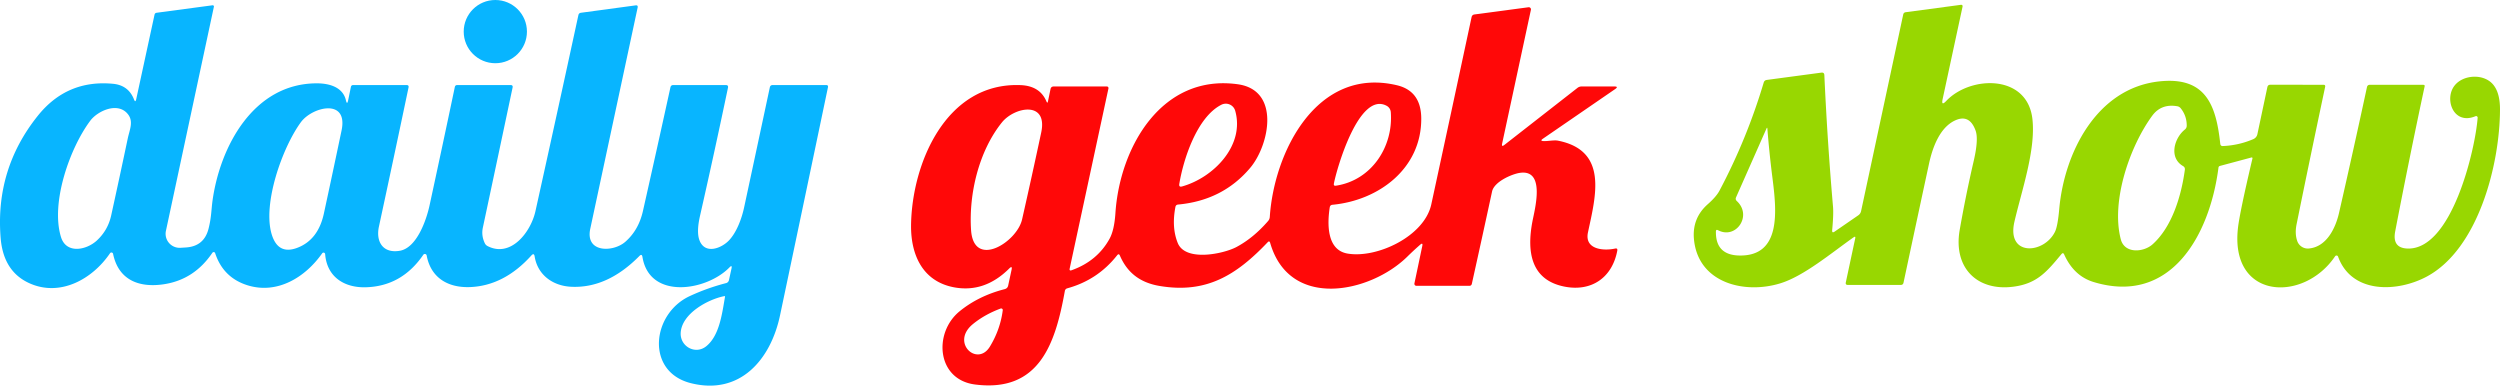
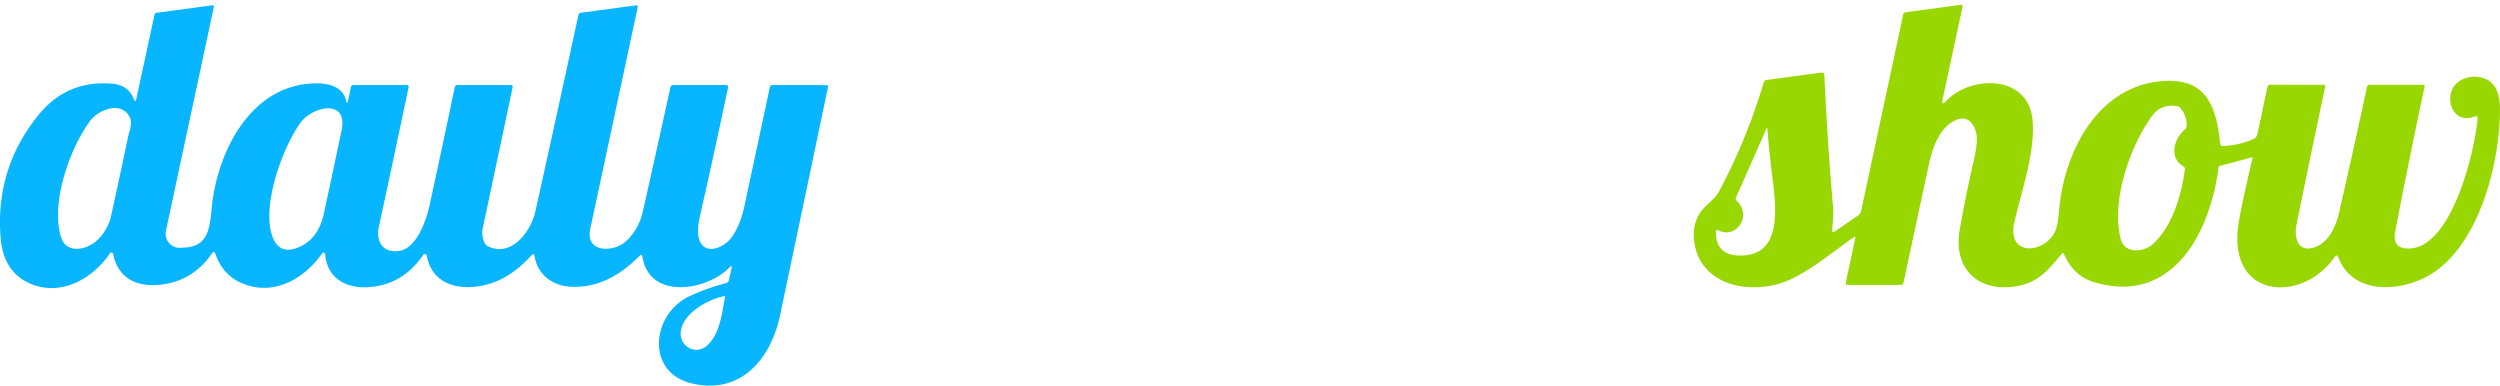
<svg xmlns="http://www.w3.org/2000/svg" viewBox="4.79 27.56 534.6 82.46">
-   <circle cx="110.71" cy="34.32" r="6.76" fill="#08b5ff" />
  <path fill="#98d701" d="M401.16 78.31c-4.76 3.35-10.66 8.32-15.71 9.85-7.73 2.36-17.53-.13-18.42-9.4q-.44-4.54 2.96-7.54 1.81-1.6 2.5-2.9 5.87-11.08 9.45-23.1.15-.5.67-.57l11.66-1.56q.61-.08.64.54.64 14.1 1.85 28.11.14 1.66-.18 5.04-.06.71.52.31l5.04-3.47q.51-.35.63-.95l9-41.99q.09-.45.55-.51l11.72-1.57q.52-.07.41.44l-4.25 19.72q-.33 1.56.76.4c5.17-5.47 17.35-5.79 18.44 3.85.75 6.63-2.34 15.43-3.85 21.98-1.71 7.44 6.28 6.91 8.66 2.17q.6-1.18.93-4.94c1.08-11.98 7.97-25.78 21.35-27.25 9.96-1.09 12.19 5.03 13.08 13.34q.06.5.55.48 3.38-.14 6.5-1.47a1.49 1.48-5.4 0 0 .89-1.07l2.13-10.04q.11-.53.65-.53l11.36.01q.44 0 .35.44-3.14 14.76-6.11 29.39-.41 2.03.15 3.6a2.39 2.39 0 0 0 2.46 1.58c3.8-.33 5.72-4.35 6.46-7.58q3.08-13.44 5.98-26.92.11-.51.64-.51l11.41.01q.36 0 .28.35-3.3 15.41-6.29 30.98-.67 3.5 2.5 3.67c9.6.52 14.64-21.27 15.13-27.96a.33.33 0 0 0-.46-.33c-4.73 1.99-6.75-3.69-4.46-6.57 1.89-2.38 6.32-2.57 8.28-.14q1.43 1.76 1.42 5.3c-.04 11.73-4.63 29.8-15.67 35.71-6.28 3.36-16.05 3.74-18.96-4.28a.36.35-38.4 0 0-.63-.07c-6.71 9.97-22.49 9.33-20.78-5.99q.36-3.29 3.11-14.94a.17.16 89.1 0 0-.2-.2l-6.75 1.81q-.28.07-.32.36c-1.87 14.53-10.24 29.47-26.7 24.47q-4.23-1.29-6.29-5.88-.23-.52-.59-.09c-3.12 3.76-5.19 6.29-10.22 6.96-7.77 1.04-12.95-4-11.54-12.12q1.28-7.33 2.97-14.64 1.11-4.74.43-6.61-1.34-3.7-4.56-2.09c-3.05 1.52-4.62 5.53-5.4 9.17q-2.74 12.71-5.45 25.43-.1.49-.6.49h-11.3q-.56 0-.44-.55l2.01-9.41q.12-.55-.35-.22Zm63.86-26c-4.72 6.43-8.87 18.17-6.72 26.42.82 3.14 4.87 2.79 6.78 1.09 4.24-3.78 6.18-10.5 6.92-15.95q.07-.53-.39-.8c-3.09-1.8-1.87-5.98.37-7.79q.42-.33.42-.86 0-2.1-1.28-3.7-.29-.36-.74-.44-3.43-.59-5.36 2.03ZM383.81 65.6q-.69-5.47-1.08-10.5-.03-.42-.2-.04l-6.5 14.69q-.21.46.17.81c3.35 3.12-.18 8.26-4.02 6.23q-.45-.23-.46.27-.08 5.05 5.02 5.14c9.03.16 7.96-9.6 7.07-16.6Z" />
  <path fill="#08b5ff" d="m33.92 48.77 3.91-18.05q.08-.38.46-.43l11.95-1.6a.26.26 0 0 1 .29.31L40.27 76.93a3 3 0 0 0 3.11 3.62l1.14-.07q3.94-.24 4.88-4.07c.61-2.44.57-4.01.83-5.9 1.6-11.6 8.75-25.09 22.26-25.13 2.66-.01 5.62.78 6.27 3.63q.25 1.08.48-.01l.58-2.83q.08-.42.51-.42h11.4q.53 0 .42.52-3.13 14.9-6.33 29.74c-.7 3.22.84 5.78 4.44 5.18 3.68-.61 5.73-6.66 6.39-9.73q2.74-12.63 5.4-25.3.09-.41.51-.41h11.42q.53 0 .42.53-3.17 15-6.36 29.96-.36 1.68.41 3.31.2.44.64.65c4.95 2.5 9.2-2.99 10.2-7.49q4.64-20.94 9.18-41.91.1-.45.55-.51l11.69-1.58q.54-.07.43.47-5.07 23.68-10.13 47.3c-1.11 5.21 4.93 5.04 7.49 2.79q2.84-2.48 3.77-6.57 2.98-13.21 5.88-26.45.11-.5.61-.5H160q.58 0 .46.57-2.88 13.75-5.98 27.4-.8 3.51-.09 5.29c1.2 3.02 4.71 1.64 6.31-.07 1.58-1.68 2.69-4.55 3.23-7.11q2.75-12.79 5.48-25.59.11-.49.61-.49h11.44q.48 0 .38.48-5.11 24.41-10.25 48.78c-1.99 9.43-8.54 17.15-19.09 14.48-9.66-2.44-8.38-14.78-.26-18.59q3.76-1.75 7.82-2.8a.85.84 88.9 0 0 .61-.64l.54-2.46q.2-.91-.45-.24c-4.88 5.01-17.08 6.98-18.59-2.26q-.12-.73-.64-.21-6.87 6.97-14.61 6.59c-3.94-.19-7.17-2.55-7.8-6.48q-.14-.84-.71-.2-5.85 6.48-13.14 6.75c-4.7.17-8.36-2-9.24-6.76a.4.4 0 0 0-.72-.15q-4.62 6.75-12.32 6.95c-4.66.12-8.31-2.28-8.67-7.1a.35.35 0 0 0-.63-.17c-3.61 5.14-9.59 8.82-15.95 6.85q-5.21-1.62-6.94-6.87a.34.33-37.1 0 0-.6-.08q-3.87 5.73-10.35 6.72c-5.31.81-9.72-.88-10.88-6.5a.36.36 0 0 0-.65-.13c-3.77 5.55-10.57 9.3-17.05 6.5q-5.74-2.47-6.34-9.73-1.21-14.71 7.92-26.13 6.24-7.82 16.14-6.87 3.26.32 4.45 3.33.3.78.48-.04Zm-1.8 8.35c.39-1.8 1.23-3.53.09-5.05-2.11-2.84-6.52-.83-8.12 1.31-4.3 5.73-8.53 17.48-6.26 24.87 1.13 3.68 5.44 2.79 7.65.76q2.39-2.2 3.09-5.4 1.81-8.23 3.55-16.49Zm37.02-3.44c-3.98 5.43-8.28 17.54-6.22 24.09q1.35 4.27 5.34 2.82 4.54-1.66 5.78-7.34 1.92-8.88 3.79-17.8c1.45-6.95-6.27-5.06-8.69-1.77Zm90.69 37.33a.11.11 0 0 0-.13-.13c-3.54.69-9.09 3.72-9.35 7.82-.18 2.93 3.14 4.8 5.48 2.89 2.81-2.29 3.36-6.91 4-10.58Z" />
-   <path fill="#ff0808" d="M308.47 79.9q-1.42 1.24-2.75 2.55c-7.9 7.76-25.18 11.45-29.32-2.96q-.16-.52-.53-.13c-6.7 7.05-13.1 11.02-23.05 9.36-4.13-.68-6.93-2.75-8.54-6.48q-.23-.56-.61-.08-4.16 5.28-10.67 7.06a.7.68-3.5 0 0-.5.55c-1.99 11.02-5.32 21.8-19.22 20.01-8.18-1.05-8.92-11-3.34-15.61q4.06-3.33 9.69-4.78.62-.16.75-.78l.72-3.35q.21-.99-.5-.28-5.28 5.26-11.85 4.01c-6.71-1.29-9.2-6.99-9.14-13.24.15-13.11 7.4-30.6 23.38-29.99q4.17.15 5.57 3.49.22.52.33-.03l.54-2.6q.12-.57.7-.57h11.35a.35.35 0 0 1 .34.43l-8.29 38.51q-.12.54.41.36 5.48-1.96 8.11-6.72 1.02-1.85 1.26-5.48c.94-14.22 9.96-29.84 26.18-27.57 9.19 1.29 6.71 13.03 2.67 17.84q-5.87 7-15.45 7.88-.48.05-.57.52-.84 4.37.49 7.68c1.63 4.09 9.78 2.35 12.53.9q3.65-1.94 6.8-5.58.32-.37.36-.86c.91-13.9 10.05-32.24 27.19-28.17q5.17 1.23 5.2 7.09c.06 10.73-9.09 17.54-18.99 18.47q-.5.05-.58.56c-.53 3.44-.68 9.1 3.79 9.87 6.25 1.09 16.45-3.66 17.93-10.53q4.33-20 8.61-40.02.11-.51.63-.58l11.55-1.54a.46.46 0 0 1 .51.55l-6.15 28.59q-.18.82.48.3l15.62-12.19a1.43 1.43 0 0 1 .89-.31h6.98q1.01 0 .18.57L334.7 57.24q-.65.45.14.49c.98.04 2.26-.26 3.11-.09 10.76 2.13 8.08 11.8 6.41 19.61-.79 3.72 3.43 3.99 5.81 3.46q.56-.12.46.45c-1.08 5.73-5.46 8.81-11.24 7.7-7.33-1.42-8.11-7.59-6.91-13.93.5-2.63 2.88-11.27-2.73-10.4-1.62.25-5.44 1.85-5.9 3.99q-2.13 9.86-4.32 19.72-.1.44-.55.44h-11.31a.43.43 0 0 1-.42-.52l1.68-7.99q.17-.83-.46-.27Zm-7.15-29.71c-5.91-3.19-10.68 13.4-11.29 16.63q-.1.53.43.45c7.56-1.14 12.3-8.26 11.74-15.72a1.69 1.69 0 0 0-.88-1.36Zm-43.75 17.24c6.73-1.89 13.44-8.76 11.36-16.17a2.09 2.09 0 0 0-2.96-1.3c-5.25 2.66-8.14 11.72-9 16.94q-.12.73.6.53Zm-38.55-13.67c-4.92 6.14-7.08 15.24-6.58 22.97.54 8.4 9.8 2.65 10.91-2.24q2.1-9.26 4.09-18.58c1.47-6.89-5.74-5.5-8.42-2.15Zm-.26 39.78q-3.39 1.26-5.91 3.31c-4.86 3.96.92 9.23 3.61 4.84q2.23-3.66 2.76-7.79a.34.34 0 0 0-.46-.36Z" />
</svg>